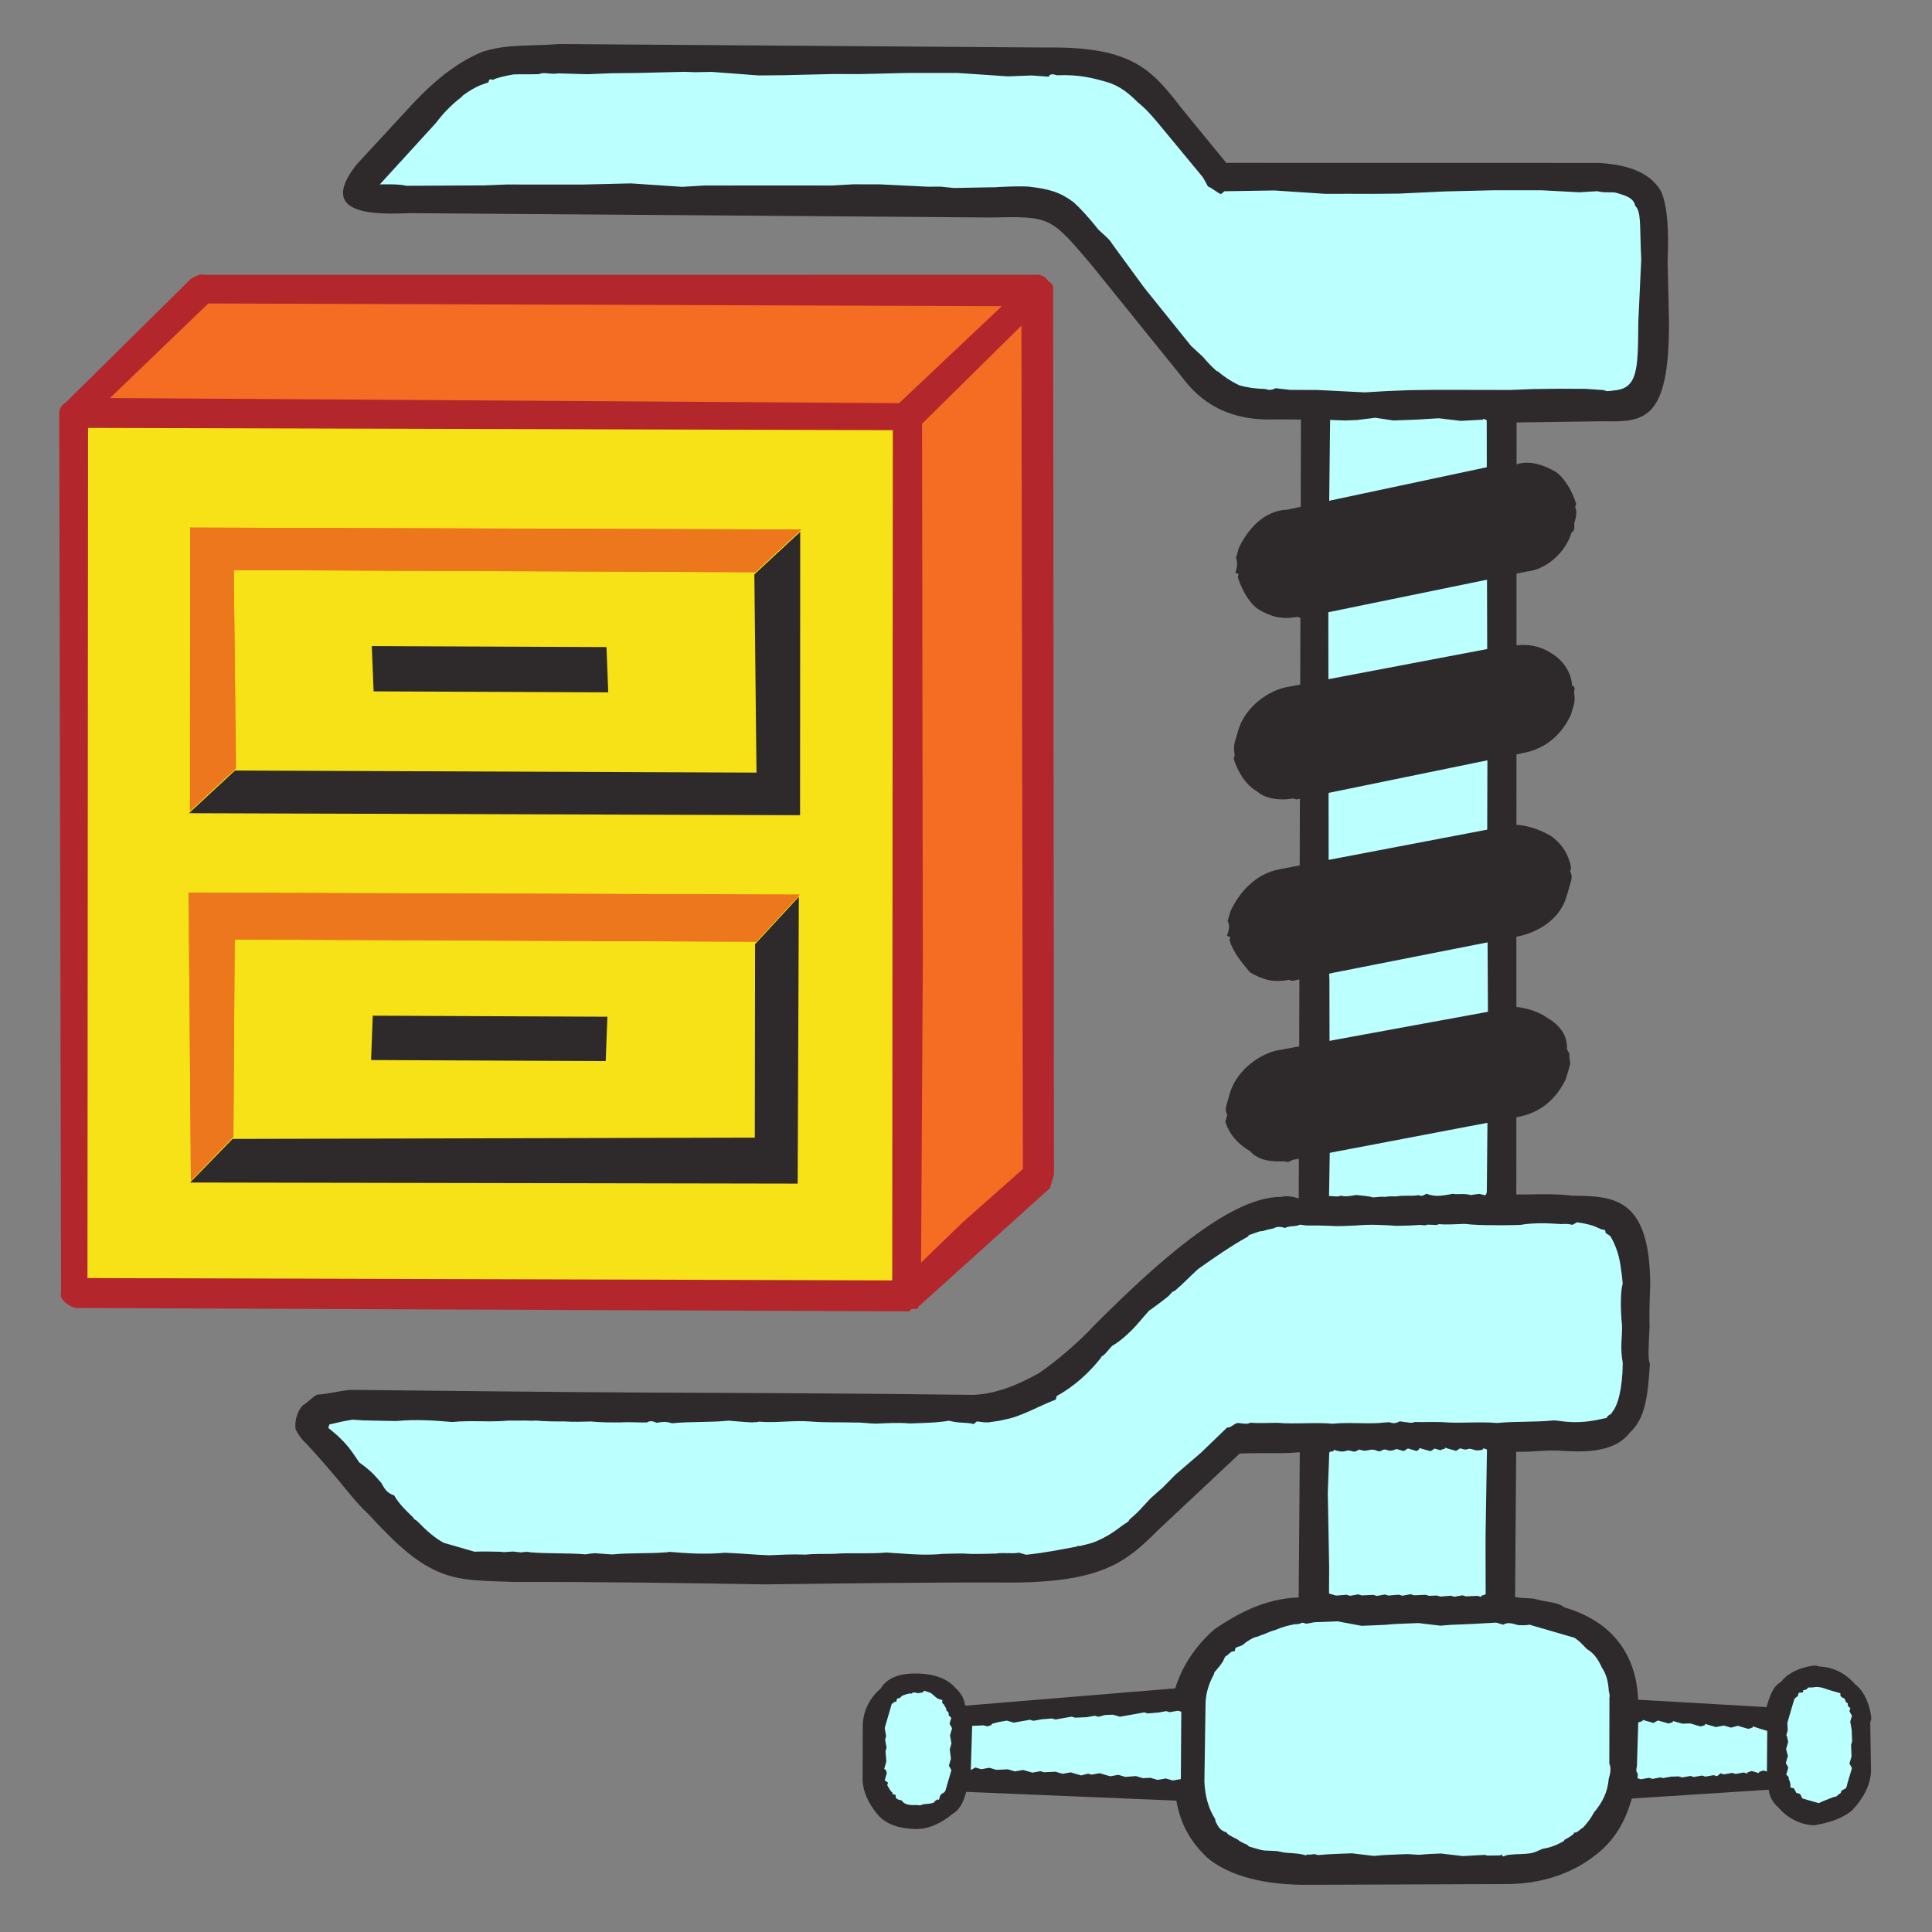
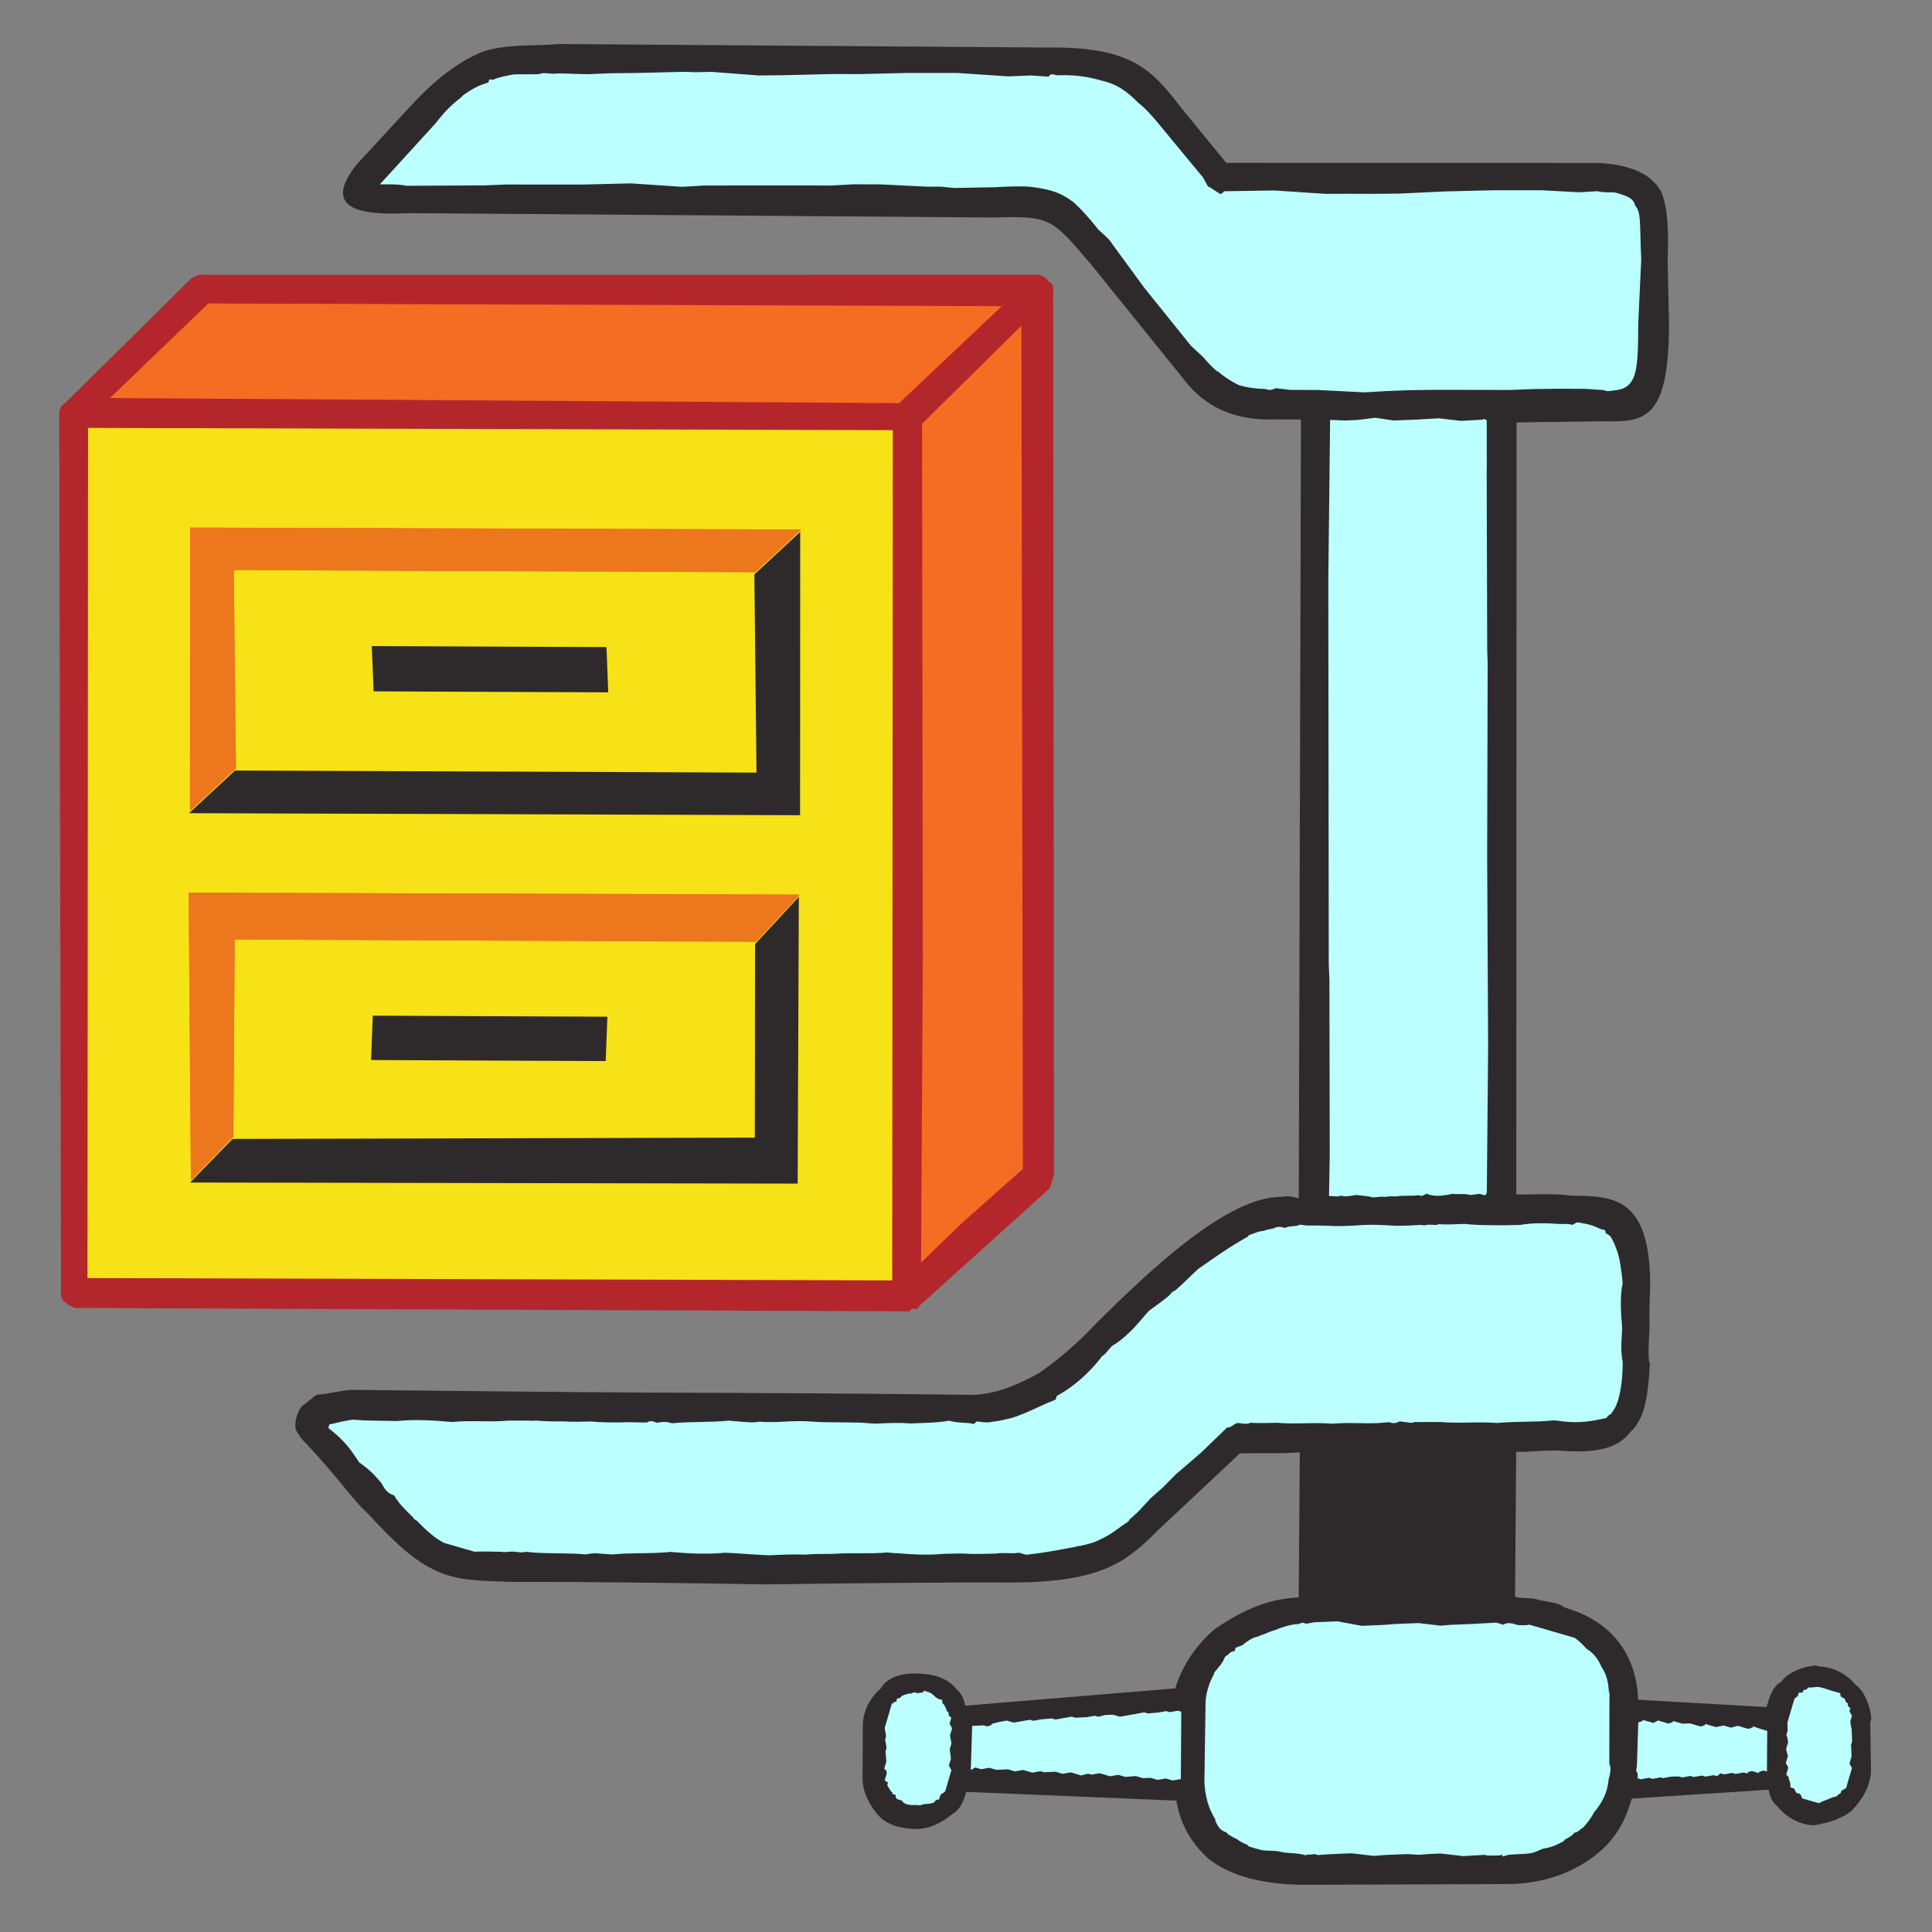
<svg xmlns="http://www.w3.org/2000/svg" version="1.1" id="Ebene_1" x="0px" y="0px" width="29.75px" height="29.75px" viewBox="43.39 166.445 29.75 29.75" enable-background="new 43.39 166.445 29.75 29.75" xml:space="preserve">
  <rect x="43.39" y="166.445" width="29.75" height="29.75" fill="#808080" stroke="none" />
  <g transform="translate(-449.87,-934.327)">
    <path fill="#2E2A2B" d="M501.878,1101.45l7.506,0.054c1.326-0.018,1.62,0.354,2.08,0.947l0.679,0.829l5.742,0.001   c0.507,0.032,0.81,0.177,0.96,0.451c0.099,0.257,0.111,0.605,0.094,1.061l0.021,0.925c0.008,1.553-0.394,1.552-1.022,1.541   l-1.325,0.018l-0.004,11.887c0.228,0.007,0.523-0.021,0.856,0.019c0.628,0.011,1.204,0.006,1.206,1.383   c-0.009,0.228-0.017,0.456-0.01,0.63c-0.009,0.227-0.033,0.508,0.005,0.575c-0.032,0.508-0.071,0.841-0.308,1.061   c-0.183,0.233-0.493,0.315-1.001,0.283c-0.28-0.024-0.522,0.021-0.75,0.012l-0.017,2.234c0.106,0.031,0.228,0.008,0.333,0.039   c0.159,0.046,0.333,0.041,0.424,0.123c0.741,0.216,1.11,0.726,1.138,1.422l1.977,0.114c0.046-0.158,0.092-0.317,0.229-0.393   c0.099-0.145,0.356-0.241,0.53-0.248l0.054,0.016c0.228,0.007,0.424,0.123,0.552,0.275c0.144,0.099,0.241,0.356,0.248,0.53   l-0.016,0.054l0.012,0.75c-0.009,0.227-0.123,0.424-0.29,0.605c-0.152,0.127-0.342,0.188-0.584,0.231   c-0.228-0.007-0.424-0.123-0.552-0.274c-0.091-0.083-0.129-0.152-0.15-0.274l-2.107,0.136c-0.092,0.317-0.222,0.567-0.458,0.786   c-0.388,0.347-0.903,0.541-1.532,0.531l-2.932,0.011c-0.75,0.013-1.28-0.142-1.605-0.408c-0.271-0.251-0.422-0.524-0.487-0.888   l-3.235-0.135c-0.031,0.105-0.077,0.265-0.213,0.34c-0.152,0.128-0.357,0.241-0.584,0.232c-0.227-0.007-0.439-0.069-0.567-0.222   c-0.128-0.151-0.241-0.356-0.232-0.584l0.003-0.804c0.008-0.228,0.123-0.424,0.274-0.552c0.114-0.196,0.357-0.241,0.585-0.232   c0.227,0.007,0.439,0.07,0.567,0.222c0.091,0.084,0.128,0.152,0.151,0.273l3.235-0.267c0.093-0.317,0.307-0.658,0.61-0.915   c0.357-0.24,0.768-0.466,1.29-0.485l0.017-2.236c-0.296,0.028-0.575,0.005-0.925,0.02l-1.262,1.184   c-0.487,0.49-0.86,0.785-2.186,0.803c-1.204-0.006-2.529,0.012-3.856,0.028c-1.258-0.02-2.515-0.04-3.894-0.038   c-0.455-0.02-0.803-0.004-1.159-0.164c-0.355-0.16-0.626-0.412-1.064-0.883c-0.181-0.168-0.347-0.388-0.475-0.54   c-0.128-0.151-0.256-0.304-0.475-0.539c-0.09-0.084-0.128-0.152-0.166-0.221c-0.022-0.122,0.024-0.28,0.107-0.371   c0.068-0.037,0.152-0.128,0.221-0.165c0.174-0.008,0.363-0.067,0.538-0.074c1.432,0.014,3.09,0.035,4.696,0.042   c1.605,0.006,3.212,0.013,4.872,0.035c0.348-0.014,0.675-0.148,1.016-0.337c0.289-0.204,0.593-0.46,0.844-0.731   c0.891-0.891,2.068-1.984,2.872-1.98c0.121-0.022,0.175-0.007,0.28,0.023l0.034-11.994l-0.401-0.002   c-0.871,0.034-1.256-0.422-1.423-0.642l-1.394-1.727c-0.642-0.76-0.642-0.76-1.565-0.74l-8.94-0.067   c-0.523,0.021-1.447,0.04-0.815-0.753l0.837-0.906c0.418-0.453,0.776-0.694,1.102-0.828c0.38-0.12,0.713-0.081,1.183-0.117" />
    <path fill="#BCFFFF" d="M507.481,1126.813c-0.003,0-0.001,0.019-0.005,0.018c-0.013,0-0.028,0.006-0.042,0.008   c-0.016-0.001-0.026,0.005-0.041,0.007c-0.005,0-0.013-0.006-0.018-0.007c-0.036-0.009-0.063-0.008-0.083,0.016   c-0.001-0.001-0.016-0.011-0.018-0.007c-0.045,0.008-0.096,0.022-0.129,0.041c0,0-0.005,0.009-0.029,0.03   c-0.013,0.005-0.028,0.005-0.041,0.007l-0.016,0.055c-0.033-0.01-0.034-0.001-0.046,0.024c-0.005,0.007-0.013-0.01-0.018-0.006   l-0.016,0.054l-0.016,0.055l-0.016,0.055l-0.016,0.054l-0.016,0.055l-0.016,0.055l-0.016,0.054l0.022,0.125l-0.005,0.018   c-0.004,0.011-0.007,0.024-0.01,0.036l0.022,0.124l-0.016,0.055l0.012,0.16l-0.016,0.054l-0.016,0.055   c0.006,0.012,0.023,0.018,0.031,0.029l0.008,0.041l-0.016,0.054l-0.016,0.055c0.016,0.014,0.033,0.022,0.049,0.033   c0.002,0.016-0.01,0.036-0.01,0.036c0.002,0.016,0.02,0.036,0.038,0.07c0.019,0.034,0.033,0.041,0.044,0.051l-0.005,0.019   l0.054,0.016c0,0-0.015,0.054,0.039,0.07l0.054,0.015c0.028,0.052,0.093,0.069,0.176,0.071c0.028,0.001,0.051-0.005,0.077,0.001   c0.027,0.008,0.059-0.007,0.083-0.015c0.056-0.005,0.121-0.006,0.166-0.03c0.008-0.027,0.035-0.034,0.052-0.045   c0.004,0.001,0.011,0.01,0.018,0.007l0.016-0.054c0.016-0.053,0.07-0.04,0.086-0.093l0.016-0.055l0.016-0.055l0.016-0.054   l0.016-0.055l0.016-0.055l0.01-0.036l-0.038-0.069l0.031-0.108l-0.018-0.143l0.026-0.091l-0.022-0.124l0.016-0.055l0.016-0.054   l-0.039-0.07l0.016-0.055l0.011-0.035c-0.011-0.011-0.02-0.021-0.031-0.029c-0.005-0.009-0.016-0.015-0.008-0.041   c-0.006-0.008-0.006-0.018-0.013-0.023c-0.011-0.011-0.033-0.02-0.025-0.047l-0.039-0.069c0,0-0.036-0.011-0.021-0.065   l-0.054-0.016c-0.053-0.015-0.094-0.086-0.147-0.102c-0.026-0.007-0.062-0.024-0.09-0.026L507.481,1126.813z" />
    <path fill="#BCFFFF" d="M511.397,1127.115l-0.124,0.022l-0.055-0.016l-0.124,0.022l-0.16,0.013l-0.055-0.016l-0.124,0.023   l-0.124,0.022l-0.125,0.022l-0.108-0.031l-0.118,0.004l-0.106,0.028l-0.055-0.016l-0.124,0.022l-0.179,0.008l-0.054-0.016   l-0.125,0.022l-0.125,0.022l-0.054-0.016l-0.16,0.013l-0.125,0.023l-0.054-0.016l-0.124,0.022l-0.125,0.022l-0.108-0.031   l-0.124,0.022l-0.106,0.028l-0.005,0.018l-0.064,0.021l-0.054-0.016l-0.179,0.008l-0.021,0.68l0.07-0.039l0.09,0.026l0.124-0.022   l0.054,0.016l0.054,0.016l0.179-0.008l0.054,0.016l0.054,0.016l0.125-0.022l0.054,0.015l0.09,0.026l0.124-0.022l0.054,0.016   l0.179-0.008l0.054,0.016l0.054,0.016l0.125-0.022l0.054,0.016l0.108,0.031l0.106-0.027l0.054,0.015l0.124-0.022l0.109,0.032   l0.054,0.015l0.124-0.022l0.055,0.016l0.054,0.016l0.161-0.013l0.054,0.016l0.055,0.016l0.118-0.005l0.108,0.032l0.125-0.022   l0.054,0.015l0.055,0.016l0.124-0.022l0.007-1.037l-0.054-0.016V1127.115z" />
    <path fill="#BCFFFF" d="M516.819,1125.789c-0.061,0.012-0.121,0.01-0.179,0.008c-0.105-0.03-0.164-0.048-0.232-0.007l-0.055-0.016   l-0.054-0.016l-0.339,0.019l-0.179,0.008l-0.179,0.007l-0.16,0.013l-0.341-0.04l-0.357,0.014l-0.16,0.013l-0.179,0.008   l-0.179,0.007l-0.372-0.069l-0.356,0.014c-0.046,0.009-0.082,0.017-0.124,0.023c-0.017-0.007-0.039-0.011-0.055-0.016   c-0.026,0.005-0.042,0.015-0.064,0.021c-0.018-0.001-0.048,0.005-0.06,0.003c-0.098,0.018-0.195,0.044-0.301,0.09   c-0.056,0.013-0.116,0.041-0.176,0.066c-0.03,0.007-0.06,0.022-0.088,0.033c-0.061,0.011-0.105,0.037-0.158,0.072   c-0.03,0.017-0.044,0.034-0.075,0.057c-0.032,0.021-0.073,0.024-0.111,0.046l-0.016,0.055c-0.054-0.016-0.072,0.038-0.14,0.077   c-0.021,0.025-0.025,0.059-0.045,0.085c-0.012,0.017-0.022,0.032-0.033,0.049c-0.035,0.04-0.062,0.078-0.092,0.11l-0.01,0.036   c-0.081,0.147-0.121,0.295-0.126,0.434l-0.018,1.211c0.009,0.231,0.066,0.421,0.165,0.577l0.008,0.041   c0.037,0.068,0.061,0.136,0.167,0.166c0.02,0.035,0.056,0.049,0.08,0.062c0.024,0.016,0.059,0.029,0.085,0.044   c0.044,0.036,0.095,0.061,0.152,0.083c0.013,0.011,0.018,0.02,0.031,0.029c0.023,0.007,0.049,0.015,0.072,0.021   c0.028,0.009,0.066,0.02,0.091,0.026c0.105,0.03,0.217,0.006,0.323,0.034c0.105,0.03,0.236,0.008,0.396,0.056l0.005-0.018   c0.001,0,0.016,0.011,0.019,0.006c0.03,0.001,0.066-0.003,0.101-0.009l0.054,0.015l0.161-0.012l0.178-0.008l0.179-0.007l0.342,0.04   l0.16-0.013l0.179-0.008l0.178-0.007l0.174,0.011l0.16-0.012l0.179-0.008l0.341,0.04l0.339-0.019l0.036,0.011l0.196-0.002   c0.068-0.037,0.002,0.001,0.055,0.016c0.034-0.019,0.069-0.024,0.106-0.028c0.106-0.012,0.211-0.004,0.32-0.024   c0.065-0.012,0.116-0.043,0.177-0.066c0.121-0.022,0.191-0.045,0.328-0.12l0.006-0.018c0.055-0.03,0.104-0.055,0.146-0.096   c0.005-0.006,0-0.016,0.005-0.018c0.017,0.007,0.03,0,0.042-0.007c0.008-0.007,0.016-0.009,0.022-0.013   c0.02-0.016,0.041-0.038,0.075-0.057c0.065-0.071,0.124-0.149,0.164-0.228c0.133-0.16,0.212-0.312,0.229-0.521   c0.016-0.053,0.047-0.163,0.009-0.232l0.002-1.019c0.008-0.026,0-0.062-0.01-0.101c-0.007-0.133-0.034-0.256-0.109-0.365   c-0.049-0.11-0.111-0.213-0.231-0.283c-0.055-0.058-0.105-0.116-0.186-0.171l-0.271-0.079l-0.108-0.031l-0.253-0.074l-0.055-0.016   L516.819,1125.789z" />
    <path fill="#BCFFFF" d="M516.096,1107.234l-0.339,0.019l-0.342-0.04l-0.338,0.02l-0.179,0.007l-0.179,0.007l-0.281-0.042   l-0.285,0.035l-0.179,0.007l-0.232-0.009l-0.028,2.461l0.007,5.923l0.01,0.237l0.005,2.688l-0.011,0.644   c0.026-0.005,0.053,0.002,0.078,0.002c0.028,0.001,0.066,0.01,0.101-0.01c0.073,0.021,0.154,0.005,0.237-0.01   c0.091,0.012,0.177,0.013,0.264,0.038c0.033-0.006,0.068-0.004,0.101-0.01c0.026,0.001,0.054-0.004,0.078,0.002   c0.061-0.012,0.122-0.009,0.179-0.008c0.12-0.022,0.217,0.001,0.338-0.019c0.054,0.016,0.057,0.016,0.125-0.022   c0.026,0.007,0.056,0.022,0.09,0.025c0.086,0.017,0.186,0,0.279-0.017c0.012-0.006,0.03-0.005,0.042-0.007   c0.053,0.016,0.163-0.012,0.269,0.019c0.061-0.011,0.105-0.014,0.143-0.018c0.012,0.007,0.024,0.007,0.036,0.011   c0.053,0.016,0.055,0.016,0.07-0.039l0.02-2.229l-0.015-2.925l0.008-2.998l-0.007-0.178l-0.008-2.747l-0.001-0.804l-0.06,0.002   l0.005-0.019V1107.234z" />
    <path fill="#BCFFFF" d="M518.144,1103.74c-0.053-0.016-0.182,0.006-0.287-0.024l-0.279,0.017l-0.579-0.031h-0.744l-0.75,0.018   l-0.696,0.033l-0.393,0.004l-0.411-0.001l-0.334,0.001l-0.788-0.052l-0.769,0.012l-0.052,0.044   c-0.053-0.016-0.148-0.102-0.201-0.117l-0.077-0.14l-0.682-0.825c-0.096-0.114-0.192-0.229-0.317-0.327   c-0.132-0.132-0.278-0.258-0.477-0.315c-0.212-0.062-0.425-0.12-0.773-0.106c-0.053-0.016-0.109-0.03-0.125,0.022l-0.269-0.019   l-0.357,0.014l-0.789-0.053h-0.745l-0.75,0.018l-0.412-0.001l-0.75,0.018l-0.393,0.004l-0.729-0.055l-0.256,0.005l-0.155-0.006   l-0.75,0.018l-0.393,0.004l-0.357,0.015l-0.447-0.013c-0.121,0.021-0.229-0.026-0.297,0.012c-0.136,0.004-0.294,0-0.393,0.004   c-0.122,0.023-0.25,0.047-0.318,0.084c-0.053-0.015-0.055-0.015-0.07,0.039c-0.069,0.025-0.139,0.044-0.199,0.079   c-0.066,0.034-0.124,0.072-0.192,0.121c-0.01,0.008-0.018,0.021-0.028,0.03c-0.126,0.095-0.26,0.223-0.39,0.396l-0.863,0.945   c0,0,0.3-0.011,0.406,0.021l1.197-0.006l0.357-0.014l0.411,0.001h0.745l0.75-0.018l0.789,0.053l0.339-0.02l0.804-0.001h0.745   l0.411,0.001l0.339-0.019l0.411,0.001l0.734,0.036l0.197-0.001l0.209,0.021l0.571-0.011c0.071,0.003,0.116-0.007,0.179-0.007   c0.157-0.007,0.275-0.009,0.393-0.004c0.315,0.037,0.48,0.08,0.695,0.24c0.108,0.097,0.239,0.24,0.386,0.426   c0.091,0.084,0.174,0.15,0.211,0.219l0.491,0.671l0.721,0.896l0.186,0.172c0.063,0.075,0.125,0.143,0.211,0.218   c0.005,0.004,0.014,0.001,0.019,0.006c0.083,0.071,0.186,0.144,0.33,0.213c0.115,0.033,0.248,0.052,0.396,0.056   c0.053,0.016,0.092,0.025,0.16-0.012l0.228,0.026l0.411,0.001l0.734,0.037l0.339-0.02l0.356-0.014l0.394-0.005l0.744,0.001   l0.411,0.001l0.357-0.014l0.393-0.005l0.411,0.002l0.27,0.019l0.054,0.016c0.036-0.003,0.068-0.002,0.102-0.01   c0.148-0.011,0.271-0.059,0.329-0.257c0.046-0.159,0.051-0.387,0.053-0.789l0.045-0.967c0-0.069-0.006-0.115-0.007-0.178   c-0.014-0.35,0.005-0.569-0.085-0.652C518.416,1103.82,518.302,1103.786,518.144,1103.74L518.144,1103.74z M516.095,1107.222   l0.056,0.82l-0.002-0.805L516.095,1107.222L516.095,1107.222z" />
-     <path fill="#BCFFFF" d="M516.096,1123.078c-0.003,0-0.003,0.015-0.006,0.019c-0.04,0.005-0.083,0.015-0.118,0.004l-0.055-0.016   c-0.054-0.016-0.066,0.02-0.119,0.004l-0.054-0.015c-0.028,0.015-0.046,0.037-0.07,0.038l-0.163-0.047l-0.005,0.018   c-0.02,0-0.038,0.005-0.064,0.021l-0.091-0.026c-0.028,0.017-0.05,0.037-0.069,0.039l-0.163-0.047   c-0.008,0.027-0.03,0.043-0.052,0.044c-0.006,0-0.013-0.006-0.019-0.006l-0.108-0.032c-0.028,0.016-0.049,0.036-0.07,0.039   l-0.108-0.031c0,0-0.071,0.038-0.124,0.022l-0.036-0.011c-0.053-0.016-0.071,0.038-0.124,0.022   c-0.026-0.008-0.051-0.022-0.072-0.021c-0.051-0.008-0.113,0.025-0.16,0.012l-0.055-0.015c-0.069,0.037-0.071,0.038-0.124,0.022   c-0.033-0.01-0.054-0.01-0.078-0.002c-0.054,0.02-0.109,0.007-0.155-0.005l-0.036-0.011l-0.005,0.018   c-0.009,0.014-0.03,0.007-0.041,0.008c-0.009,0-0.016,0.015-0.023,0.013l-0.023,0.62l0.021,1.143l-0.002,0.411l0.055,0.016   l0.055,0.016l0.16-0.013l0.054,0.016l0.125-0.022l0.054,0.016l0.179-0.008l0.054,0.016l0.125-0.022l0.054,0.016l0.16-0.013   l0.055,0.016l0.124-0.023l0.055,0.016l0.179-0.007l0.054,0.016l0.119-0.005l0.054,0.016l0.161-0.013l0.054,0.016l0.124-0.022   l0.055,0.016l0.179-0.008l0.054,0.016l0.006-0.018l0.064-0.021l-0.002-0.805l0.001-0.137l0.021-1.288   c-0.026-0.008-0.046-0.021-0.055-0.016V1123.078z" />
    <path fill="#BCFFFF" d="M517.783,1119.644c-0.078-0.023-0.157-0.039-0.24-0.05l-0.07,0.039c-0.053-0.016-0.114-0.016-0.173-0.012   c-0.219-0.016-0.44-0.021-0.631,0.013c-0.144,0.002-0.279,0.008-0.393,0.004c-0.156,0.001-0.313-0.003-0.466-0.02   c-0.131,0.003-0.259,0.016-0.393,0.004c-0.034,0.019-0.073,0.011-0.101,0.01c-0.029-0.001-0.047-0.002-0.078-0.002   c-0.034,0.019-0.075,0.004-0.119,0.004c-0.105,0.009-0.221,0.012-0.356,0.014c-0.204-0.014-0.41-0.025-0.626-0.005   c-0.132,0.004-0.26,0.016-0.394,0.005c-0.113-0.004-0.235-0.007-0.352-0.005c-0.038-0.001-0.074-0.009-0.113-0.013   c-0.069,0.036-0.162,0.012-0.23,0.051c-0.053-0.016-0.109-0.032-0.179,0.007c-0.048,0.01-0.097,0.018-0.147,0.036   c-0.026,0.009-0.057,0.004-0.083,0.015c-0.05,0.019-0.104,0.038-0.152,0.054l-0.006,0.018c-0.268,0.149-0.488,0.302-0.772,0.502   c-0.118,0.108-0.226,0.222-0.351,0.329c-0.016,0.011-0.03,0.015-0.047,0.025c-0.021,0.02-0.036,0.043-0.057,0.062   c-0.095,0.078-0.195,0.151-0.301,0.227c-0.084,0.091-0.17,0.201-0.263,0.296c-0.026,0.025-0.054,0.05-0.08,0.075   c-0.069,0.065-0.151,0.128-0.226,0.17c-0.084,0.09-0.099,0.129-0.167,0.167l-0.005,0.018c-0.182,0.229-0.412,0.439-0.68,0.587   l-0.016,0.055c-0.258,0.098-0.532,0.261-0.775,0.305c-0.066,0.017-0.14,0.03-0.207,0.038c-0.013-0.001-0.029,0.005-0.042,0.007   c-0.055,0.004-0.117-0.004-0.173-0.012c-0.026-0.007-0.037,0.015-0.046,0.025c-0.008,0-0.015,0.013-0.023,0.013   c-0.106-0.031-0.218-0.007-0.377-0.051c-0.181,0.032-0.385,0.034-0.6,0.042c-0.177-0.015-0.346-0.005-0.53,0.003   c-0.107-0.003-0.218-0.02-0.328-0.017c-0.222-0.007-0.445,0.003-0.662-0.015c-0.28-0.024-0.524,0.025-0.804,0.002   c-0.015,0-0.028,0.008-0.042,0.007c-0.02,0-0.04-0.001-0.06,0.004c-0.122-0.004-0.244-0.017-0.364-0.027   c-0.296,0.029-0.579,0.012-0.875,0.04c-0.053-0.016-0.11-0.032-0.232-0.007c-0.053-0.016-0.087-0.044-0.155-0.005   c-0.142,0.002-0.284-0.009-0.411-0.001c-0.15,0.001-0.302,0.001-0.447-0.014c-0.138,0.002-0.277,0.01-0.411-0.001   c-0.15,0.001-0.301,0-0.447-0.014c-0.06,0.011-0.132-0.004-0.197,0.001c-0.071-0.002-0.144,0.003-0.214,0   c-0.296,0.028-0.574-0.008-0.869,0.022c-0.28-0.024-0.562-0.044-0.858-0.015c-0.169-0.005-0.337-0.004-0.507-0.01   c-0.058-0.003-0.115-0.009-0.173-0.011c-0.042,0.008-0.082,0.015-0.125,0.022c-0.079,0.015-0.151,0.036-0.23,0.051l-0.016,0.055   c0.183,0.143,0.295,0.263,0.392,0.407c0.03,0.045,0.063,0.088,0.082,0.122c0.072,0.05,0.134,0.101,0.191,0.153   c0.049,0.044,0.098,0.107,0.149,0.161l0.013,0.023c0.038,0.067,0.079,0.141,0.186,0.171c0.071,0.13,0.204,0.255,0.293,0.34   l0.013,0.023c0.02,0.016,0.03,0.02,0.049,0.033c0.138,0.144,0.273,0.264,0.412,0.336l0.108,0.031l0.362,0.105   c0.114-0.005,0.267-0.003,0.411,0.001c0.053,0.016,0.162-0.012,0.215,0c0.026,0.001,0.067,0.009,0.096,0.01   c0.037-0.005,0.084-0.015,0.137-0.002c0.28,0.024,0.574,0.008,0.853,0.032c0.043-0.009,0.097-0.014,0.143-0.018   c0.089,0.009,0.18,0.012,0.269,0.019c0.281-0.027,0.553-0.01,0.833-0.033c0.012,0.007,0.028-0.008,0.041-0.007   c0.28,0.024,0.563,0.042,0.859,0.014c0.227,0.008,0.447,0.031,0.675,0.039c0.174-0.006,0.344-0.019,0.571-0.01   c0.148-0.016,0.297-0.008,0.435-0.012c0.272-0.022,0.537,0.005,0.81-0.021c0.058,0.003,0.115,0.012,0.173,0.012   c0.23,0.019,0.46,0.032,0.704,0.009c0.138-0.002,0.277-0.011,0.411,0.001c0.125,0.003,0.256-0.003,0.393-0.005   c0.121-0.021,0.236,0.008,0.357-0.014l0.108,0.032c0.296-0.03,0.539-0.082,0.781-0.126c0.008-0.007,0.017-0.012,0.023-0.013   c0.005,0,0.014,0.006,0.018,0.006c0.086-0.021,0.144-0.033,0.213-0.056c0.058-0.021,0.107-0.046,0.158-0.071   c0.017-0.011,0.03-0.017,0.046-0.025c0.091-0.051,0.165-0.106,0.244-0.165c0.031-0.024,0.069-0.043,0.099-0.069l0.005-0.018   c0.053-0.048,0.109-0.094,0.161-0.149l0.172-0.186l0.184-0.162l0.195-0.198l0.392-0.337l0.407-0.392   c0.054,0.016,0.124-0.082,0.177-0.066c0.028,0,0.064,0.009,0.096,0.009c0.028,0.001,0.049,0.002,0.082-0.015   c0.135,0.011,0.273,0.002,0.411,0.001c0.28,0.024,0.579-0.01,0.859,0.014c0.241-0.023,0.471,0.002,0.708-0.01   c0.052-0.007,0.107-0.008,0.16-0.013c0.053,0.016,0.092,0.026,0.161-0.013c0.04,0.002,0.076,0.013,0.113,0.014   c0.041,0.008,0.085,0.014,0.119-0.004c0.129,0.004,0.266-0.003,0.411,0.001c0.279,0.024,0.577-0.01,0.858,0.014   c0.295-0.028,0.578-0.01,0.874-0.04c0.07,0.003,0.139,0.019,0.209,0.022c0.281,0.024,0.484-0.038,0.605-0.06   c0.016-0.054,0.07-0.04,0.086-0.093c0.083-0.091,0.159-0.355,0.161-0.758c-0.045-0.241-0.005-0.397-0.011-0.571   c-0.029-0.295-0.021-0.538,0.01-0.644c-0.008-0.108-0.021-0.199-0.034-0.285c-0.017-0.106-0.036-0.18-0.064-0.254   c-0.017-0.049-0.038-0.097-0.059-0.135c-0.011-0.018-0.015-0.031-0.025-0.046c-0.021-0.033-0.056-0.04-0.08-0.062l-0.008-0.041   c-0.021-0.014-0.052-0.009-0.072-0.021C517.868,1119.681,517.822,1119.657,517.783,1119.644L517.783,1119.644z" />
    <path fill="#BCFFFF" d="M521.277,1126.752c-0.026-0.007-0.073-0.002-0.118,0.005c-0.02-0.001-0.04-0.002-0.06,0.003   c-0.005,0.014-0.02,0.021-0.029,0.031c-0.012-0.001-0.029,0.006-0.041,0.007c-0.004,0.013-0.002,0.025-0.011,0.036   c-0.018-0.001-0.041,0.004-0.059,0.003l-0.017,0.055c-0.034,0.019-0.041,0.032-0.052,0.044l-0.01,0.036l-0.017,0.054l-0.016,0.055   l-0.016,0.055l-0.016,0.054l-0.016,0.055l-0.016,0.055l0.005,0.118l-0.006,0.019l-0.005,0.018   c-0.002,0.007-0.003,0.012-0.006,0.018c-0.008,0.027,0.003,0.033,0.008,0.042l0.016,0.083l-0.032,0.108l0.028,0.105l-0.016,0.055   l-0.016,0.055l0.038,0.069l-0.016,0.055l-0.016,0.055c0.011,0.009,0.021,0.02,0.031,0.028c0.006,0.011,0.013,0.023,0.008,0.041   c0.003,0.008,0.008,0.018,0.013,0.023c0.005,0.033,0.022,0.059,0.01,0.102l0.054,0.016c0.012,0.01,0.021,0.035,0.039,0.069   l0.054,0.016c0.017,0.013,0.023,0.042,0.039,0.07l0.108,0.032l0.145,0.041c0.059-0.031,0.153-0.063,0.223-0.092   c0.015-0.006,0.027-0.006,0.042-0.008c0,0,0.028-0.021,0.052-0.043c0.017,0,0.023-0.014,0.033-0.049l0.07-0.039l0.006-0.019   c0.011-0.011,0.01-0.035,0.01-0.035l0.016-0.055l0.016-0.055l0.017-0.054l0.016-0.055l0.01-0.036l-0.038-0.07l0.016-0.054   l0.016-0.055l-0.007-0.179l0.016-0.054l-0.007-0.179l-0.022-0.124l0.016-0.055l0.011-0.036c-0.006-0.008-0.007-0.018-0.014-0.023   c-0.003-0.007-0.012-0.015-0.013-0.022c-0.002-0.016-0.013-0.023-0.013-0.023l0.016-0.055c-0.006,0-0.012,0-0.018-0.007   c-0.033-0.021-0.021-0.064-0.021-0.064c-0.007-0.001-0.012-0.001-0.019-0.007c-0.032-0.021-0.01-0.062-0.057-0.075   c0,0-0.054-0.016-0.038-0.07l-0.108-0.031l-0.055-0.016C521.387,1126.783,521.333,1126.76,521.277,1126.752L521.277,1126.752z" />
    <path fill="#B3272C" d="M496.396,1105.004l12.862-0.001c0.053,0.016,0.106,0.03,0.144,0.1c0.053,0.016,0.09,0.083,0.075,0.136   l0.013,13.616c-0.016,0.052-0.046,0.158-0.062,0.212l-1.011,0.912l-1.012,0.912c-0.015,0.053-0.068,0.037-0.068,0.037   c-0.053-0.016-0.068,0.037-0.068,0.037l-12.85-0.052c-0.106-0.031-0.25-0.131-0.219-0.237l-0.028-13.561l0.016-0.054   c0,0,0.015-0.053,0.083-0.09l1.932-1.909c0.068-0.037,0.137-0.075,0.19-0.06" />
    <path fill="#F46D22" d="M508.686,1105.487l-12.218-0.042l-1.514,1.456l12.151,0.079L508.686,1105.487" />
    <path fill="#F46D22" d="M508.987,1105.788l-1.529,1.51l0.012,8.271l-0.027,4.645l0.64-0.619l0,0l0.928-0.822l-0.023-12.982" />
    <path fill="#F6E216" d="M506.999,1120.488l0.009-13.092l-12.392-0.035l-0.009,13.091L506.999,1120.488" />
    <path fill="#2E2A2B" d="M504.891,1115.306l0.67-0.725l-0.018,4.417l-9.356-0.017l0.654-0.671l8.042-0.02l0.004-2.984l0,0   L504.891,1115.306z M498.985,1110.721l3.614,0.015l0.027,0.697l-3.613-0.015L498.985,1110.721L498.985,1110.721z M504.876,1109.617   l0.033,3.052l-8.031-0.032l-0.708,0.657l9.41,0.031l0.002-4.364L504.876,1109.617L504.876,1109.617z M499,1116.412l-0.026,0.683   l3.613,0.016l0.026-0.683L499,1116.412" />
    <path fill="#EC771D" d="M504.891,1109.583l-8.031-0.033l0.033,3.053l-0.707,0.657l0.002-4.364l9.41,0.03L504.891,1109.583   L504.891,1109.583L504.891,1109.583z M504.905,1115.273l0.67-0.725l-9.41-0.031l0.035,4.432l0.654-0.672l0.02-3.038   L504.905,1115.273" />
    <path fill="#BCFFFF" d="M520.253,1127.355l-0.006,0.019l-0.064,0.02l-0.055-0.015l-0.108-0.032l-0.106,0.028l-0.054-0.016   l-0.055-0.016l-0.124,0.023l-0.054-0.016l-0.109-0.032l-0.005,0.019l-0.064,0.02l-0.055-0.015l-0.108-0.032l-0.119,0.004   l-0.054-0.015l-0.091-0.026l-0.005,0.018l-0.064,0.021l-0.055-0.016l-0.108-0.031l-0.07,0.038l-0.054-0.016l-0.055-0.015   l-0.054-0.016l-0.006,0.018l-0.064,0.021l-0.021,0.68c-0.013,0.043-0.014,0.078,0.01,0.102c0.005,0.026,0.003,0.054-0.003,0.077   l0.055,0.016l0.124-0.022l0.055,0.016l0.124-0.023l0.036,0.011l0.124-0.022l0.119-0.004l0.054,0.016l0.125-0.023l0.054,0.016   l0.125-0.022l0.054,0.016l0.124-0.022l0.055,0.015l0.052-0.043l0.054,0.016l0.125-0.023l0.054,0.016l0.124-0.022l0.055,0.016   l0.006-0.019l0.064-0.02l0.054,0.016l0.055,0.016l0.005-0.019l0.065-0.021l0.054,0.016l0.005-0.626l-0.055-0.016l-0.054-0.016   L520.253,1127.355L520.253,1127.355z" />
    <path fill="#EC771D" d="M504.891,1109.583l-8.031-0.033l0.033,3.053l-0.707,0.657l0.002-4.364l9.41,0.03L504.891,1109.583   L504.891,1109.583L504.891,1109.583z M504.905,1115.273l0.67-0.725l-9.41-0.031l0.035,4.432l0.654-0.672l0.02-3.038   L504.905,1115.273" />
-     <path fill="#2E2A2B" d="M513.083,1108.62l3.428-0.729c0.053,0.015,0.053,0.015,0.105,0.03c0.189-0.061,0.401,0.001,0.599,0.116   c0.143,0.099,0.256,0.305,0.316,0.493l-0.016,0.053c0.037,0.069,0.007,0.175-0.009,0.228s0.022,0.122-0.046,0.159   c-0.093,0.317-0.397,0.574-0.691,0.603l-3.481,0.714l-0.053-0.016c-0.242,0.044-0.401-0.002-0.598-0.116   c-0.144-0.099-0.257-0.304-0.316-0.494c0.016-0.053,0.016-0.053-0.038-0.068c0.016-0.053,0.046-0.158,0.009-0.227   c0.016-0.053,0.03-0.106,0.046-0.159C512.483,1108.904,512.735,1108.632,513.083,1108.62L513.083,1108.62z M512.905,1116.951   l3.519-0.645l0.068-0.038c0.228,0.007,0.439,0.07,0.582,0.169c0.196,0.115,0.325,0.267,0.316,0.494l0.037,0.068   c-0.015,0.052,0.023,0.121,0.008,0.174c-0.031,0.106-0.046,0.159-0.062,0.212c-0.146,0.303-0.381,0.521-0.745,0.588l-3.465,0.66   c-0.068,0.037-0.068,0.037-0.121,0.021c-0.174,0.008-0.401-0.001-0.529-0.153c-0.197-0.114-0.324-0.266-0.385-0.456   c0.016-0.053,0.016-0.053,0.03-0.105c-0.037-0.068-0.021-0.121-0.006-0.174c0.015-0.053,0.03-0.106,0.046-0.159   C512.291,1117.29,512.594,1117.033,512.905,1116.951L512.905,1116.951z M513.035,1111.36c-0.312,0.083-0.615,0.339-0.708,0.657   c-0.015,0.053-0.03,0.105-0.046,0.159c-0.015,0.053-0.03,0.105-0.008,0.228l-0.016,0.053c0.061,0.189,0.173,0.395,0.369,0.508   c0.091,0.085,0.303,0.146,0.545,0.102l0.053,0.016l3.48-0.714c0.364-0.066,0.6-0.285,0.745-0.588   c0.016-0.052,0.03-0.105,0.046-0.158c0.03-0.106-0.007-0.175,0.009-0.228c0,0,0.016-0.053-0.037-0.068   c-0.007-0.175-0.12-0.379-0.316-0.494c-0.144-0.099-0.355-0.16-0.598-0.115l-0.054-0.016L513.035,1111.36L513.035,1111.36z    M512.97,1114.156c-0.364,0.066-0.615,0.338-0.76,0.641c-0.016,0.053-0.031,0.106-0.047,0.159c0.037,0.067,0.022,0.121,0.007,0.174   l-0.016,0.053c0.054,0.016,0.054,0.016,0.038,0.068c0.06,0.189,0.188,0.341,0.316,0.494c0.196,0.113,0.355,0.16,0.598,0.115   c0.053,0.016,0.053,0.016,0.053,0.016l3.533-0.697c0.312-0.082,0.6-0.285,0.691-0.604c0.016-0.053,0.03-0.105,0.062-0.212   c0.015-0.052,0.03-0.105-0.007-0.174l0.015-0.053c-0.044-0.242-0.172-0.395-0.315-0.494c-0.197-0.113-0.408-0.175-0.583-0.169   c-0.068,0.037-0.068,0.037-0.121,0.022L512.97,1114.156" />
  </g>
</svg>